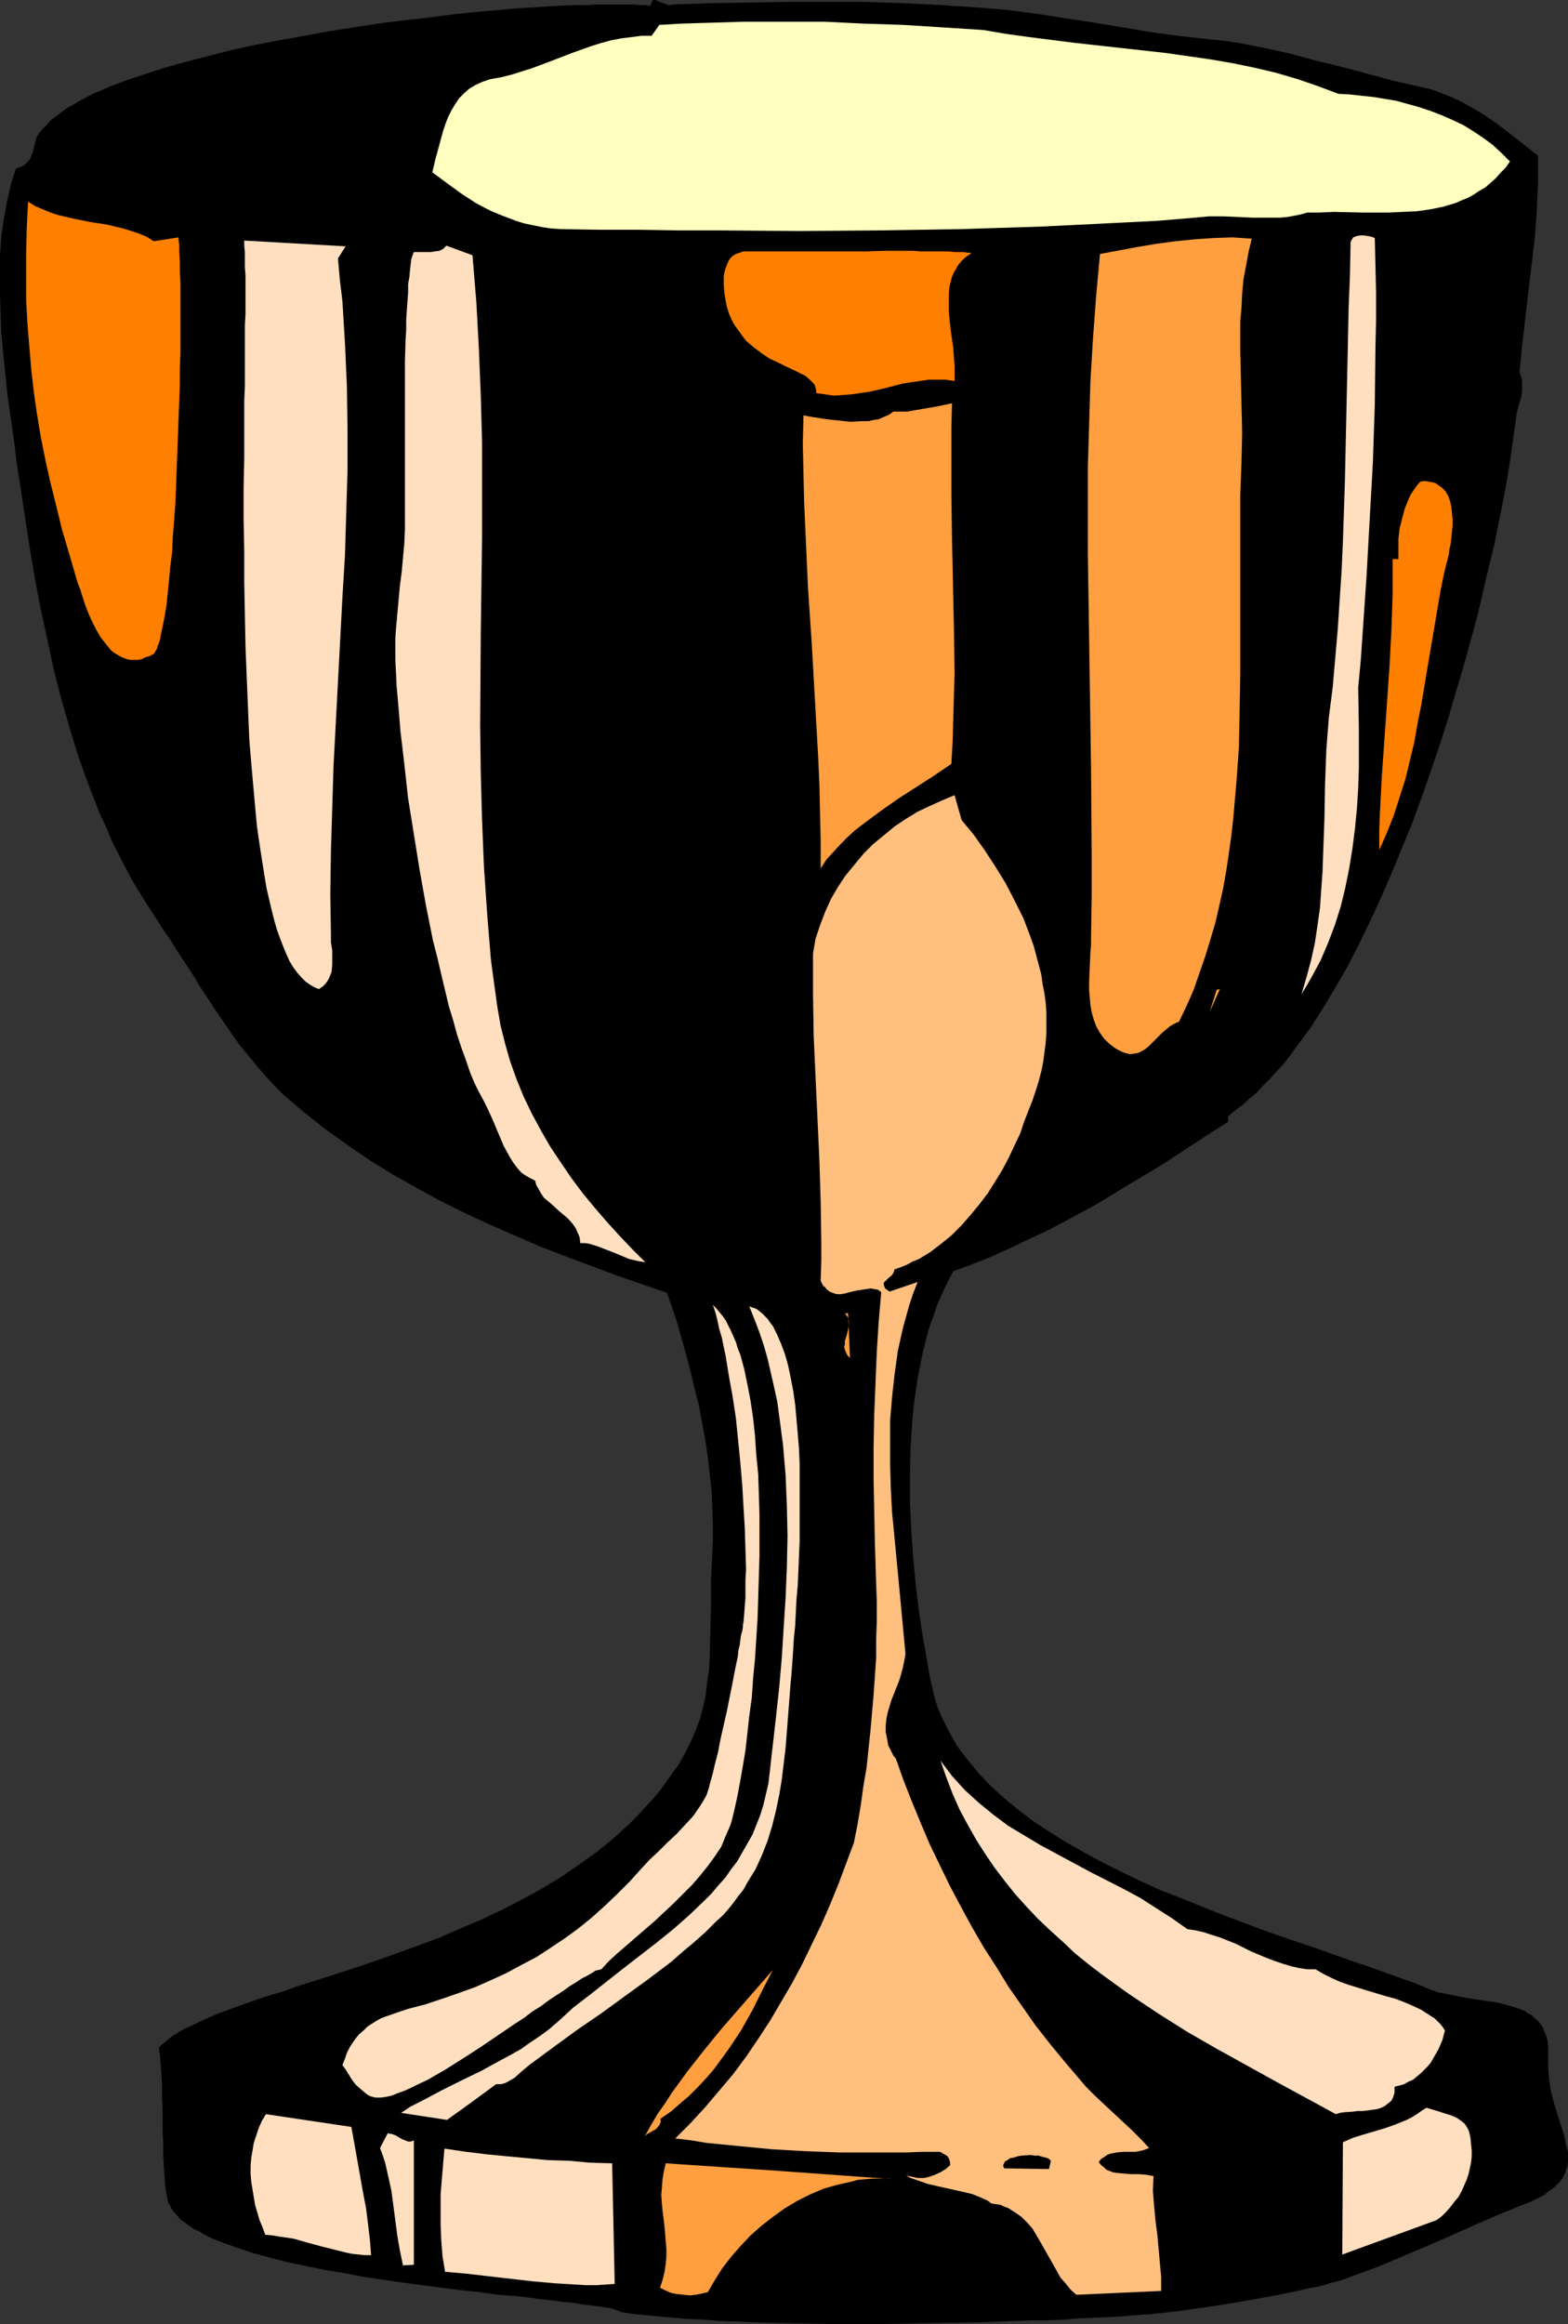
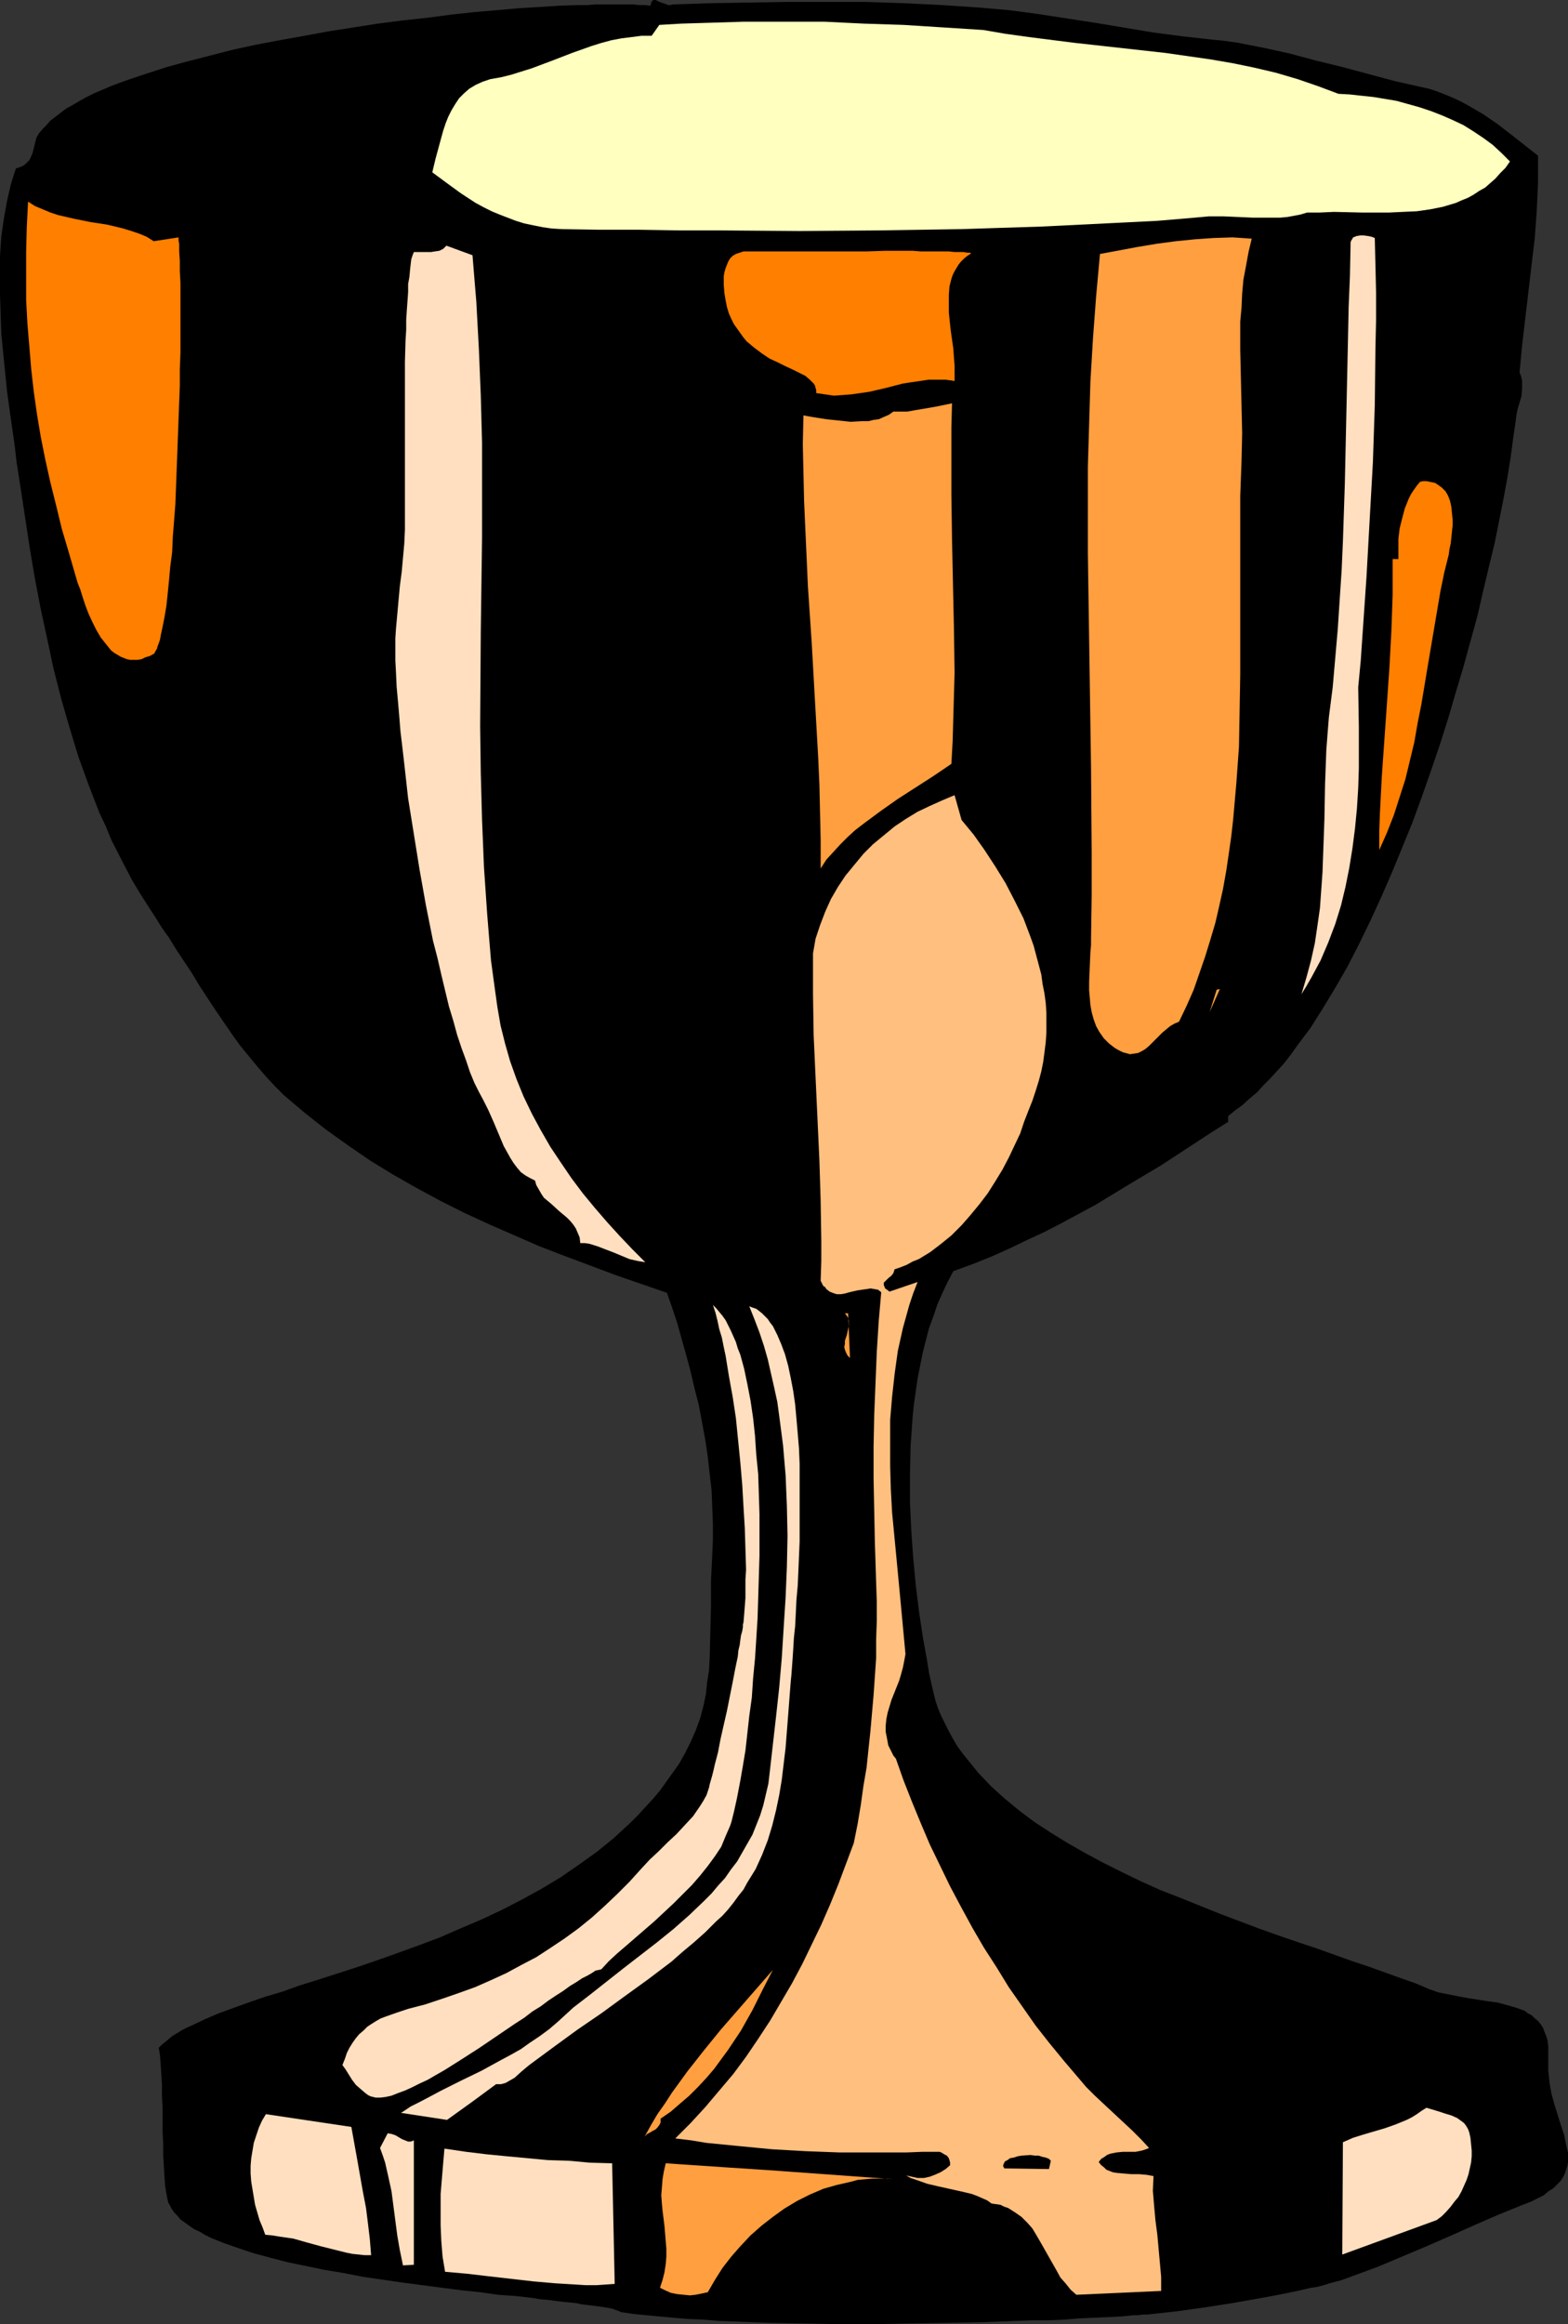
<svg xmlns="http://www.w3.org/2000/svg" xmlns:ns1="http://sodipodi.sourceforge.net/DTD/sodipodi-0.dtd" xmlns:ns2="http://www.inkscape.org/namespaces/inkscape" version="1.0" width="105.12mm" height="155.711mm" id="svg23" ns1:docname="Chalice 20.wmf">
  <rect width="100%" height="100%" fill="#333333" stroke="none" />
  <ns1:namedview id="namedview23" pagecolor="#ffffff" bordercolor="#000000" borderopacity="0.25" ns2:showpageshadow="2" ns2:pageopacity="0.0" ns2:pagecheckerboard="0" ns2:deskcolor="#d1d1d1" ns2:document-units="mm" />
  <defs id="defs1">
    <pattern id="WMFhbasepattern" patternUnits="userSpaceOnUse" width="6" height="6" x="0" y="0" />
  </defs>
  <path style="fill:#000000;fill-opacity:1;fill-rule:evenodd;stroke:none" d="m 164.803,1.454 0.162,-0.646 0.162,-0.323 0.162,-0.323 L 165.611,0 h 0.485 l 0.646,0.323 0.808,0.323 0.969,0.323 0.808,0.323 h 0.485 l 0.646,-0.162 9.694,-0.323 9.694,-0.162 9.856,-0.162 h 9.694 9.856 l 9.694,0.323 9.856,0.485 9.533,0.646 7.432,0.646 7.271,0.97 14.703,2.262 14.541,2.424 7.432,0.97 7.271,0.808 3.231,0.323 3.393,0.485 6.624,1.293 6.624,1.454 6.624,1.778 6.624,1.616 6.624,1.778 6.624,1.778 6.463,1.454 2.262,0.485 1.939,0.646 2.1,0.808 1.939,0.808 2.1,0.97 1.777,0.97 3.878,2.262 3.555,2.424 3.555,2.747 6.786,5.333 v 3.555 3.393 l -0.323,6.948 -0.485,6.787 -0.808,6.787 -1.616,13.735 -0.808,6.948 -0.646,6.787 0.323,0.646 0.162,0.646 0.162,0.646 v 0.646 1.616 l -0.162,1.777 -0.969,3.232 -0.323,1.616 -0.162,1.454 -0.323,2.101 -0.323,2.262 -0.323,2.424 -0.323,2.424 -0.808,5.009 -0.969,5.332 -1.131,5.656 -1.131,5.656 -1.454,5.979 -1.454,6.14 -1.454,6.302 -1.777,6.464 -1.777,6.464 -1.939,6.464 -1.939,6.625 -2.1,6.625 -2.262,6.625 -2.262,6.464 -2.424,6.625 -2.585,6.302 -2.585,6.302 -2.747,6.302 -2.747,5.979 -2.908,5.979 -2.908,5.656 -3.07,5.333 -3.231,5.333 -3.07,4.848 -3.393,4.525 -1.616,2.262 -1.616,2.101 -1.777,1.939 -1.777,1.939 -1.777,1.778 -1.616,1.778 -1.939,1.616 -1.777,1.616 -1.777,1.293 -1.777,1.454 v 1.454 l -4.362,2.747 -4.201,2.747 -8.402,5.494 -8.402,5.009 -8.24,5.009 -4.201,2.262 -4.201,2.262 -4.362,2.262 -4.524,2.101 -4.362,2.101 -4.686,2.101 -4.847,1.939 -4.847,1.778 -1.454,2.747 -1.293,2.747 -1.293,2.909 -0.969,2.909 -1.131,3.07 -0.808,3.07 -0.808,3.232 -0.646,3.232 -0.646,3.232 -0.485,3.393 -0.485,3.393 -0.323,3.393 -0.485,6.948 -0.162,7.11 v 6.948 l 0.323,7.11 0.485,6.948 0.646,6.948 0.808,6.625 0.969,6.464 1.131,6.302 0.485,3.07 0.646,2.909 0.485,2.101 0.485,1.939 0.646,1.939 0.808,1.939 1.939,3.878 0.969,1.778 1.131,1.939 1.293,1.778 1.293,1.616 1.454,1.778 1.293,1.616 3.231,3.393 3.393,3.07 3.716,3.07 3.878,2.909 4.201,2.747 4.201,2.585 4.524,2.585 4.524,2.424 4.847,2.424 4.686,2.262 5.009,2.262 5.009,1.939 10.017,4.04 9.856,3.717 5.009,1.778 4.686,1.616 4.847,1.616 4.524,1.616 4.524,1.616 4.362,1.454 4.039,1.454 4.039,1.454 3.716,1.293 3.393,1.454 2.262,0.808 2.424,0.485 2.424,0.485 2.585,0.485 5.17,0.808 2.424,0.323 2.424,0.646 2.262,0.646 2.262,0.808 0.808,0.646 0.969,0.485 0.808,0.808 0.808,0.646 0.646,0.808 0.646,0.97 0.323,0.97 0.485,1.131 0.323,1.131 0.162,1.454 v 1.293 1.616 1.616 1.616 l 0.162,1.454 0.162,1.616 0.485,2.747 0.808,2.909 0.808,2.585 0.808,2.585 0.808,2.424 0.485,2.424 0.485,2.101 v 1.131 0.97 l -0.162,1.131 -0.323,0.97 -0.323,0.97 -0.485,0.97 -0.646,0.97 -0.808,0.808 -0.969,0.97 -1.293,0.808 -1.131,0.97 -1.616,0.808 -1.616,0.808 -2.1,0.808 -5.978,2.424 -5.978,2.585 -6.14,2.747 -6.301,2.747 -6.14,2.585 -6.14,2.585 -6.14,2.262 -3.07,1.131 -3.07,0.808 -0.969,0.323 -1.131,0.323 -1.293,0.323 -1.293,0.162 -2.747,0.646 -3.07,0.646 -3.231,0.646 -3.555,0.646 -7.271,1.293 -7.271,1.131 -3.555,0.485 -3.393,0.485 -3.07,0.323 -2.908,0.323 -1.454,0.162 h -1.131 l -1.293,0.162 h -0.969 l -3.231,0.323 -3.393,0.162 -3.555,0.162 -3.716,0.162 -3.716,0.323 -4.039,0.162 h -4.039 l -4.201,0.162 -8.563,0.323 -8.886,0.162 -9.048,0.162 -9.048,0.162 h -9.21 l -8.886,-0.162 -8.725,-0.162 -4.362,-0.162 -4.201,-0.162 -4.201,-0.162 -3.878,-0.323 -3.878,-0.162 -3.878,-0.323 -3.555,-0.323 -3.393,-0.323 -3.231,-0.323 -3.231,-0.485 -0.162,-0.162 -0.485,-0.162 -0.485,-0.162 -0.808,-0.323 -0.808,-0.162 -0.808,-0.162 -1.131,-0.162 -1.131,-0.162 -1.293,-0.162 -1.293,-0.162 -1.454,-0.162 -1.454,-0.323 -3.393,-0.323 -3.716,-0.485 -1.939,-0.162 -1.939,-0.323 -4.201,-0.485 -4.524,-0.323 -4.524,-0.646 -4.686,-0.485 -5.009,-0.646 -9.856,-1.293 -10.017,-1.454 -5.009,-0.97 -4.847,-0.808 -4.686,-0.97 -4.686,-0.97 -4.362,-1.131 -4.201,-1.131 -3.878,-1.293 -3.716,-1.293 -1.616,-0.646 -1.616,-0.646 -1.616,-0.808 -1.293,-0.808 -1.454,-0.646 -1.131,-0.808 -1.131,-0.808 -1.131,-0.808 -0.808,-0.97 -0.808,-0.808 -0.646,-0.97 -0.485,-0.97 -0.323,-0.485 -0.162,-0.646 -0.162,-0.808 -0.162,-0.808 -0.162,-0.97 -0.162,-1.131 -0.162,-2.262 -0.162,-2.585 -0.162,-2.747 v -2.909 l -0.162,-3.07 v -6.14 l -0.162,-2.909 v -2.909 l -0.162,-2.747 -0.162,-2.424 -0.162,-2.262 -0.162,-0.97 -0.162,-0.97 0.808,-0.808 0.808,-0.646 0.969,-0.808 0.969,-0.808 1.131,-0.646 1.293,-0.808 1.293,-0.646 1.454,-0.646 3.07,-1.454 3.393,-1.454 3.555,-1.293 4.039,-1.454 4.201,-1.454 4.362,-1.293 4.524,-1.616 4.686,-1.454 5.009,-1.616 5.009,-1.616 5.17,-1.778 5.009,-1.778 5.332,-1.939 5.17,-1.939 5.17,-2.262 5.332,-2.262 5.17,-2.424 5.009,-2.585 5.009,-2.747 4.847,-2.909 4.686,-3.232 4.524,-3.232 4.362,-3.555 4.039,-3.717 2.1,-2.101 1.777,-1.939 1.939,-2.101 1.777,-2.101 1.616,-2.262 1.616,-2.262 1.616,-2.262 1.454,-2.585 1.454,-2.909 1.293,-2.909 1.131,-3.07 0.808,-3.07 0.646,-3.07 0.323,-3.07 0.485,-3.07 0.162,-3.232 0.162,-6.464 0.162,-6.464 v -6.464 l 0.323,-6.464 0.162,-3.878 v -4.04 l -0.162,-4.201 -0.162,-4.201 -0.485,-4.201 -0.485,-4.363 -0.646,-4.363 -0.808,-4.363 -0.808,-4.363 -1.131,-4.363 -0.969,-4.201 -1.131,-4.201 -1.131,-4.04 -1.131,-4.04 -1.293,-3.878 -1.293,-3.717 -13.087,-4.525 -12.926,-4.848 -6.301,-2.424 -6.301,-2.747 -6.301,-2.747 -6.301,-2.909 -6.14,-3.07 -5.978,-3.232 -5.978,-3.393 -5.817,-3.555 -5.655,-3.878 -5.655,-4.04 -5.332,-4.201 -5.332,-4.525 -2.1,-2.101 -2.262,-2.424 -2.1,-2.424 -2.262,-2.747 -2.262,-2.747 -2.1,-2.909 -4.201,-6.14 -4.039,-6.14 -1.939,-3.232 -1.939,-2.909 -1.939,-2.909 -1.777,-2.909 -1.939,-2.747 -1.616,-2.585 -2.1,-3.232 -1.939,-3.07 -1.939,-3.232 -1.777,-3.393 -3.393,-6.625 -1.454,-3.555 -1.616,-3.393 -2.747,-7.11 -2.585,-7.11 -2.262,-7.433 -2.1,-7.272 -1.939,-7.595 -1.616,-7.595 -1.616,-7.433 -1.454,-7.595 -1.293,-7.595 -1.131,-7.433 -1.131,-7.433 -1.131,-7.272 L 3.716,112.791 3.07,108.266 2.424,103.742 1.777,99.055 1.293,94.208 0.808,89.36 0.323,84.351 0.162,79.503 0,74.494 V 69.646 64.798 L 0.323,59.95 0.969,55.426 1.777,50.901 2.262,48.801 2.747,46.7 3.393,44.599 4.039,42.66 5.009,42.337 5.817,42.014 6.463,41.529 6.948,41.044 l 0.485,-0.485 0.323,-0.646 0.485,-1.131 0.323,-1.293 0.646,-2.585 0.646,-1.131 0.969,-1.131 0.969,-0.97 0.969,-1.131 1.293,-0.97 1.454,-1.131 1.293,-0.97 1.777,-0.97 1.616,-0.97 1.777,-0.97 1.939,-0.97 1.939,-0.808 2.262,-0.97 2.1,-0.808 2.262,-0.808 4.847,-1.616 5.009,-1.616 5.332,-1.454 5.655,-1.454 5.655,-1.454 5.978,-1.293 5.978,-1.131 6.301,-1.131 6.14,-1.131 12.441,-1.939 6.301,-0.808 5.978,-0.646 6.14,-0.808 5.978,-0.646 5.655,-0.485 5.493,-0.485 5.332,-0.323 5.009,-0.323 4.847,-0.162 h 2.262 l 2.1,-0.162 h 2.1 5.655 1.777 l 1.616,0.162 h 1.454 z" id="path1" />
  <path style="fill:#ffffbf;fill-opacity:1;fill-rule:evenodd;stroke:none" d="m 249.143,7.595 5.655,0.97 5.817,0.808 11.472,1.454 11.633,1.293 11.633,1.293 5.655,0.808 5.655,0.808 5.655,0.97 5.493,1.131 5.493,1.293 5.493,1.616 5.17,1.778 5.17,1.939 2.908,0.162 2.908,0.323 3.07,0.323 2.908,0.485 2.908,0.485 2.908,0.808 2.908,0.808 2.908,0.97 2.908,1.131 2.585,1.131 2.747,1.293 2.585,1.616 2.424,1.616 2.424,1.778 2.262,2.101 2.1,2.101 -1.131,1.616 -1.293,1.293 -1.293,1.454 -1.293,1.131 -1.293,1.131 -1.454,0.808 -1.454,0.97 -1.454,0.808 -1.616,0.646 -1.454,0.646 -3.231,0.97 -3.231,0.646 -3.393,0.485 -3.555,0.162 -3.393,0.162 h -7.109 l -6.948,-0.162 -3.555,0.162 h -3.231 l -1.616,0.485 -1.616,0.323 -1.777,0.323 -1.777,0.162 h -3.393 -3.716 l -7.271,-0.323 h -3.716 l -1.777,0.162 -1.777,0.162 -9.533,0.808 -9.694,0.485 -9.856,0.485 -9.856,0.485 -10.179,0.323 -10.017,0.323 -20.52,0.323 -20.52,0.162 -20.52,-0.162 h -10.017 l -10.017,-0.162 h -10.017 l -9.694,-0.162 -2.585,-0.162 -2.262,-0.323 -2.424,-0.485 -2.262,-0.485 -2.1,-0.646 -2.1,-0.808 -2.1,-0.808 -1.939,-0.808 -1.939,-0.97 -2.1,-1.131 -3.716,-2.424 -3.555,-2.585 -3.716,-2.747 0.808,-3.393 0.969,-3.555 0.969,-3.555 0.646,-1.939 0.646,-1.616 0.808,-1.616 0.969,-1.616 0.969,-1.454 1.293,-1.293 1.293,-1.131 1.616,-0.97 1.777,-0.808 1.939,-0.646 2.747,-0.485 2.585,-0.646 2.585,-0.808 2.585,-0.808 5.17,-1.939 5.009,-1.939 5.009,-1.778 2.585,-0.808 2.424,-0.646 2.585,-0.485 2.585,-0.323 2.424,-0.323 h 2.585 l 1.939,-2.747 5.493,-0.323 5.332,-0.162 10.502,-0.323 h 10.341 10.179 l 10.017,0.485 10.017,0.323 10.179,0.646 z" id="path2" />
  <path style="fill:#ff7f00;fill-opacity:1;fill-rule:evenodd;stroke:none" d="m 38.939,61.081 6.301,-0.97 v 0.808 l 0.162,0.808 v 0.97 0.97 l 0.162,2.424 v 2.585 l 0.162,2.909 v 3.07 3.393 3.555 3.878 3.878 l -0.162,4.04 v 4.201 l -0.323,8.564 -0.323,8.726 -0.323,8.564 -0.162,4.201 -0.323,4.201 -0.323,4.04 -0.162,3.878 -0.485,3.717 -0.323,3.555 -0.323,3.232 -0.323,3.07 -0.485,2.909 -0.485,2.424 -0.485,2.262 -0.162,0.97 -0.323,0.97 -0.323,0.808 -0.162,0.646 -0.323,0.485 -0.323,0.646 -1.131,0.646 -1.131,0.323 -0.969,0.485 -0.969,0.162 h -0.969 -0.969 l -0.808,-0.162 -0.808,-0.323 -0.808,-0.323 -0.808,-0.485 -0.808,-0.485 -0.808,-0.646 -1.293,-1.616 -1.293,-1.616 -1.131,-1.939 -0.969,-1.939 -0.969,-2.101 -0.808,-2.101 -0.646,-1.939 -0.646,-2.101 -0.646,-1.616 -0.485,-1.616 -1.777,-6.14 -1.777,-5.979 -1.454,-5.979 -1.454,-5.817 -1.293,-5.817 -1.131,-5.656 L 9.371,104.873 8.563,99.217 7.917,93.561 7.432,87.744 6.948,81.927 6.624,75.948 v -5.979 -6.14 l 0.162,-6.302 0.323,-6.464 1.777,1.131 1.939,0.808 1.939,0.808 1.939,0.646 4.201,0.97 4.039,0.808 4.201,0.646 4.039,0.97 2.1,0.646 1.939,0.646 1.939,0.808 z" id="path3" />
-   <path style="fill:#ffdfbf;fill-opacity:1;fill-rule:evenodd;stroke:none" d="m 85.633,65.444 0.485,5.494 0.646,5.333 0.646,10.665 0.485,10.827 0.162,10.665 v 10.665 l -0.323,10.665 -0.323,10.827 -0.646,10.665 -2.262,42.822 -0.323,10.665 -0.323,10.665 -0.162,10.827 0.162,10.665 v 0.808 0.97 l 0.323,1.939 v 1.778 1.939 l -0.162,1.778 -0.323,0.808 -0.323,0.808 -0.485,0.808 -0.485,0.646 -0.646,0.646 -0.969,0.646 -1.131,-0.485 -1.131,-0.646 -1.131,-0.808 -0.969,-0.97 -1.131,-1.293 -0.969,-1.293 -0.969,-1.616 -0.808,-1.778 -0.808,-1.939 -0.808,-2.101 -0.808,-2.262 -0.646,-2.262 -0.646,-2.585 -0.646,-2.747 -0.646,-2.747 -0.485,-2.909 -0.485,-3.07 -0.485,-3.07 -0.485,-3.232 -0.485,-3.393 -0.323,-3.393 -0.323,-3.555 -0.646,-7.272 -0.646,-7.595 -0.323,-7.756 -0.323,-7.918 -0.323,-7.918 -0.323,-16.321 v -8.08 l -0.162,-7.918 v -7.918 l 0.162,-7.595 v -7.433 -7.11 l 0.162,-3.555 V 94.692 91.461 88.229 85.159 82.25 L 62.205,79.503 V 69.646 L 62.043,67.545 V 65.606 63.828 L 61.882,62.213 v -1.293 l 25.69,1.454 z" id="path4" />
  <path style="fill:#ffdfbf;fill-opacity:1;fill-rule:evenodd;stroke:none" d="m 119.724,64.636 0.485,5.979 0.485,5.817 0.646,11.958 0.485,11.796 0.323,11.958 v 11.958 11.958 l -0.162,11.958 -0.162,11.958 -0.162,23.915 0.162,11.958 0.323,11.796 0.485,11.958 0.808,11.796 0.485,5.979 0.485,5.817 0.808,5.979 0.808,5.817 0.808,4.686 1.131,4.525 1.293,4.525 1.616,4.525 1.777,4.363 2.1,4.363 2.262,4.201 2.424,4.201 2.585,3.878 2.747,4.04 2.908,3.878 3.07,3.717 3.07,3.555 3.231,3.555 3.231,3.393 3.231,3.232 -0.969,-0.162 -0.969,-0.162 -2.1,-0.485 -1.939,-0.808 -1.939,-0.808 -2.1,-0.808 -2.1,-0.808 -2.1,-0.646 -1.131,-0.162 h -1.131 l -0.162,-1.454 -0.485,-1.131 -0.485,-1.131 -0.646,-0.97 -0.808,-0.97 -0.808,-0.808 -1.939,-1.616 -1.939,-1.778 -1.939,-1.616 -0.646,-0.97 -0.646,-1.131 -0.646,-1.131 -0.323,-1.131 -1.293,-0.646 -1.131,-0.646 -1.131,-0.808 -0.969,-1.131 -0.969,-1.293 -0.808,-1.293 -0.808,-1.454 -0.808,-1.454 -1.293,-3.07 -1.293,-3.07 -1.293,-2.909 -0.646,-1.293 -0.646,-1.293 -1.131,-2.101 -1.131,-2.262 -1.131,-2.747 -0.969,-2.909 -1.131,-3.07 -1.131,-3.393 -0.969,-3.555 -1.131,-3.717 -0.969,-4.04 -0.969,-4.04 -0.969,-4.201 -1.131,-4.363 -1.777,-8.888 -1.616,-9.049 -1.454,-9.049 -1.454,-9.049 -0.485,-4.363 -0.485,-4.363 -0.485,-4.201 -0.485,-4.04 -0.323,-4.04 -0.323,-3.717 -0.323,-3.555 -0.162,-3.555 -0.162,-3.07 v -5.656 l 0.162,-2.424 0.646,-7.11 0.323,-3.555 0.485,-3.717 0.646,-7.11 0.162,-3.555 v -3.717 -3.07 -1.454 -5.494 -2.262 -15.351 -11.15 l 0.162,-5.494 0.162,-2.585 V 80.957 l 0.162,-2.424 0.162,-2.262 0.162,-2.262 v -2.101 l 0.323,-1.778 0.162,-1.778 0.162,-1.454 0.162,-1.293 0.323,-0.97 0.323,-0.808 h 2.1 2.262 l 0.969,-0.162 1.131,-0.162 0.969,-0.485 0.808,-0.808 z" id="path5" />
  <path style="fill:#ff7f00;fill-opacity:1;fill-rule:evenodd;stroke:none" d="m 246.073,64.152 -0.969,0.646 -0.808,0.646 -0.808,0.808 -0.646,0.808 -0.485,0.808 -0.485,0.808 -0.485,0.97 -0.323,0.97 -0.485,1.939 -0.162,2.101 v 2.262 2.262 l 0.485,4.525 0.323,2.262 0.323,2.262 0.162,2.262 0.162,2.101 v 1.939 1.939 l -2.262,-0.323 h -2.262 -2.1 l -2.1,0.323 -2.262,0.323 -2.1,0.323 -4.362,1.131 -4.201,0.97 -2.262,0.323 -2.262,0.323 -2.1,0.162 -2.262,0.162 -2.262,-0.323 -2.262,-0.323 v -0.808 l -0.162,-0.485 -0.162,-0.646 -0.323,-0.485 -0.485,-0.485 -0.485,-0.485 -1.131,-0.97 -1.616,-0.808 -1.616,-0.808 -1.777,-0.808 -1.939,-0.97 -2.1,-0.97 -1.939,-1.293 -1.939,-1.454 -1.939,-1.616 -0.808,-0.97 -0.808,-1.131 -0.808,-1.131 -0.808,-1.131 -0.646,-1.293 -0.646,-1.454 -0.485,-1.616 -0.323,-1.616 -0.323,-1.939 -0.162,-2.101 v -2.101 l 0.162,-0.97 0.323,-1.131 0.323,-0.808 0.323,-0.808 0.485,-0.808 0.646,-0.646 0.808,-0.485 0.969,-0.323 0.969,-0.323 h 1.131 0.808 0.969 9.856 2.1 6.786 9.533 l 4.847,-0.162 h 6.786 l 2.1,0.162 h 3.878 1.777 1.454 l 1.454,0.162 h 1.293 0.969 l 0.969,0.162 h 0.646 z" id="path6" />
  <path style="fill:#ff9f3f;fill-opacity:1;fill-rule:evenodd;stroke:none" d="m 317.164,60.435 -0.808,3.393 -0.646,3.555 -0.646,3.393 -0.323,3.555 -0.162,3.555 -0.323,3.555 v 7.11 l 0.162,7.11 0.162,6.948 0.162,7.11 -0.162,7.11 -0.323,8.726 v 8.888 17.937 18.421 l -0.162,9.211 -0.162,9.049 -0.646,9.049 -0.808,9.211 -0.485,4.363 -0.646,4.525 -0.646,4.363 -0.808,4.525 -0.969,4.363 -0.969,4.201 -1.293,4.363 -1.293,4.201 -1.454,4.201 -1.454,4.201 -1.777,4.04 -1.939,4.04 -1.131,0.485 -1.131,0.646 -0.969,0.808 -0.969,0.808 -1.777,1.778 -1.616,1.616 -0.969,0.808 -0.808,0.485 -0.969,0.485 -0.969,0.162 -1.131,0.162 -1.131,-0.323 -0.646,-0.162 -0.646,-0.323 -0.646,-0.323 -0.808,-0.485 -1.454,-1.131 -1.293,-1.293 -1.131,-1.616 -0.808,-1.454 -0.646,-1.778 -0.485,-1.778 -0.323,-1.778 -0.162,-1.939 -0.162,-1.778 v -2.101 l 0.162,-3.878 0.162,-3.717 0.162,-1.778 v -1.616 l 0.162,-10.827 v -10.827 l -0.162,-21.653 -0.162,-10.827 -0.162,-10.988 -0.323,-21.653 -0.162,-10.988 V 129.111 118.285 l 0.323,-10.827 0.323,-10.827 0.646,-10.827 0.808,-10.827 0.969,-10.665 9.533,-1.778 4.847,-0.808 4.847,-0.646 4.847,-0.485 4.686,-0.323 4.847,-0.162 z" id="path7" />
  <path style="fill:#ffdfbf;fill-opacity:1;fill-rule:evenodd;stroke:none" d="m 348.348,60.273 0.162,6.787 0.162,6.948 v 7.11 l -0.162,7.11 -0.162,14.382 -0.485,14.543 -0.808,14.382 -0.808,14.543 -0.969,14.058 -0.485,7.11 -0.646,6.787 0.162,10.18 v 10.342 l -0.162,5.009 -0.323,5.171 -0.485,5.009 -0.646,5.009 -0.808,5.009 -0.969,4.848 -1.131,4.686 -1.454,4.686 -1.777,4.686 -1.939,4.525 -1.131,2.101 -1.131,2.101 -1.293,2.262 -1.293,2.101 1.293,-4.363 1.131,-4.201 0.969,-4.363 0.646,-4.363 0.646,-4.525 0.323,-4.525 0.323,-4.525 0.162,-4.525 0.323,-8.888 0.162,-8.888 0.162,-4.363 0.162,-4.363 0.323,-4.201 0.323,-4.04 0.969,-7.595 0.646,-7.433 0.646,-7.433 0.485,-7.433 0.485,-7.272 0.323,-7.272 0.485,-14.543 0.323,-14.705 0.323,-14.866 0.162,-7.595 0.162,-7.756 0.323,-7.756 0.162,-7.918 v -0.646 l 0.162,-0.485 0.323,-0.485 0.162,-0.323 0.485,-0.162 0.323,-0.162 0.969,-0.162 h 0.969 l 1.131,0.162 0.808,0.162 z" id="path8" />
  <path style="fill:#ff9f3f;fill-opacity:1;fill-rule:evenodd;stroke:none" d="m 241.226,102.126 -0.162,5.979 v 5.817 11.473 l 0.162,11.311 0.485,22.461 0.162,11.311 -0.162,5.656 -0.162,5.656 -0.162,5.817 -0.323,5.817 -4.524,3.07 -4.524,2.909 -4.524,2.909 -4.362,3.07 -4.362,3.232 -2.1,1.616 -1.939,1.778 -1.777,1.778 -1.777,1.939 -1.777,1.939 -1.454,2.262 v -7.11 l -0.162,-7.11 -0.162,-7.11 -0.323,-7.11 -0.808,-14.22 -0.808,-14.382 -0.969,-14.382 -0.646,-14.382 -0.323,-7.272 -0.162,-7.11 -0.162,-7.272 0.162,-7.272 2.747,0.485 3.07,0.485 3.07,0.323 3.07,0.323 2.908,-0.162 h 1.616 l 1.293,-0.323 1.293,-0.162 1.454,-0.646 1.131,-0.485 1.131,-0.808 h 1.777 1.777 l 1.777,-0.323 1.939,-0.323 3.716,-0.646 z" id="path9" />
  <path style="fill:#ff7f00;fill-opacity:1;fill-rule:evenodd;stroke:none" d="m 349.479,215.239 v -4.686 l 0.162,-4.525 0.485,-9.372 1.293,-18.421 0.646,-9.372 0.485,-9.049 0.323,-9.211 v -4.525 -4.525 h 1.454 v -2.585 -2.585 l 0.323,-2.585 0.646,-2.585 0.646,-2.424 0.969,-2.424 0.646,-1.293 0.646,-0.97 0.808,-1.131 0.808,-0.97 0.808,-0.162 h 0.808 l 0.808,0.162 0.808,0.162 0.646,0.162 0.485,0.323 1.131,0.808 0.969,0.97 0.646,1.131 0.485,1.293 0.323,1.454 0.162,1.616 0.162,1.616 v 1.616 l -0.162,1.454 -0.162,1.616 -0.162,1.454 -0.323,1.454 -0.162,1.293 -1.131,4.525 -0.969,4.686 -1.616,9.534 -1.616,9.534 -1.616,9.695 -0.969,4.848 -0.808,4.686 -1.131,4.686 -1.131,4.686 -1.454,4.525 -1.454,4.525 -1.777,4.525 z" id="path10" />
  <path style="fill:#ffbf7f;fill-opacity:1;fill-rule:evenodd;stroke:none" d="m 243.649,207.645 3.07,3.717 2.747,3.878 2.747,4.201 2.585,4.201 2.262,4.363 2.262,4.525 1.777,4.686 0.808,2.262 0.646,2.424 0.646,2.424 0.646,2.424 0.323,2.424 0.485,2.424 0.323,2.424 0.162,2.424 v 2.585 2.424 l -0.162,2.424 -0.323,2.585 -0.323,2.424 -0.485,2.424 -0.646,2.424 -0.808,2.585 -0.808,2.424 -0.969,2.424 -1.131,2.909 -0.969,2.909 -1.454,3.07 -1.454,3.07 -1.616,3.07 -1.777,2.909 -1.939,3.07 -2.1,2.747 -2.262,2.747 -2.262,2.585 -2.585,2.585 -2.585,2.101 -2.747,2.101 -2.908,1.778 -1.616,0.646 -1.454,0.808 -1.616,0.646 -1.454,0.485 -0.162,0.485 -0.162,0.485 -0.485,0.646 -0.808,0.646 -0.646,0.646 -0.485,0.485 v 0.323 0.323 l 0.162,0.323 0.162,0.485 0.485,0.323 0.646,0.485 7.109,-2.424 -1.131,2.909 -0.969,2.909 -0.808,2.909 -0.808,2.909 -1.293,5.817 -0.808,5.817 -0.646,5.817 -0.485,5.817 v 5.817 5.817 l 0.162,5.817 0.323,5.979 1.131,11.796 1.131,11.958 1.131,12.119 -0.323,1.778 -0.323,1.616 -0.485,1.778 -0.485,1.616 -1.293,3.232 -0.646,1.616 -0.485,1.616 -0.485,1.616 -0.323,1.616 -0.162,1.616 v 1.616 l 0.323,1.616 0.323,1.778 0.808,1.616 0.485,0.97 0.646,0.808 1.939,5.494 2.1,5.333 2.262,5.494 2.262,5.333 2.585,5.333 2.585,5.332 2.747,5.171 2.908,5.333 2.908,5.009 3.231,5.009 3.07,5.009 3.393,4.848 3.393,4.848 3.555,4.525 3.716,4.525 3.716,4.363 1.777,2.101 2.262,2.262 2.424,2.262 2.424,2.262 2.262,2.101 2.424,2.262 2.262,2.262 1.939,2.101 -0.808,0.323 -0.969,0.323 -1.616,0.323 h -1.616 -1.616 l -1.616,0.162 -1.616,0.323 -0.808,0.323 -0.646,0.485 -0.808,0.485 -0.646,0.808 0.646,0.808 0.646,0.485 0.646,0.646 0.808,0.323 0.808,0.323 0.969,0.162 1.777,0.162 1.939,0.162 h 1.939 l 1.939,0.162 1.777,0.323 -0.162,3.717 0.323,3.878 0.323,3.555 0.485,3.717 0.323,3.555 0.323,3.555 0.323,3.555 v 3.555 l -21.489,0.97 -1.454,-1.293 -1.293,-1.616 -1.293,-1.454 -0.969,-1.778 -4.039,-7.11 -1.131,-1.939 -0.969,-1.616 -1.293,-1.454 -1.454,-1.454 -1.616,-1.131 -1.777,-1.131 -0.969,-0.323 -0.969,-0.485 -1.131,-0.162 -1.131,-0.162 -1.131,-0.808 -2.585,-1.131 -1.293,-0.485 -2.747,-0.646 -2.908,-0.646 -1.454,-0.323 -1.454,-0.323 -2.747,-0.646 -2.747,-0.97 -1.454,-0.485 -1.131,-0.646 1.454,0.323 1.454,0.323 h 1.616 l 1.454,-0.323 1.293,-0.485 1.454,-0.646 1.293,-0.808 1.131,-0.97 v -0.646 l -0.162,-0.646 -0.162,-0.485 -0.485,-0.646 -0.646,-0.323 -0.485,-0.323 -0.646,-0.323 h -0.646 -3.878 l -4.039,0.162 h -8.402 -8.402 l -8.563,-0.323 -8.563,-0.485 -8.402,-0.808 -8.24,-0.808 -3.878,-0.646 -4.039,-0.485 3.878,-3.878 3.716,-4.04 3.555,-4.201 3.555,-4.201 3.231,-4.363 3.07,-4.525 3.07,-4.686 2.747,-4.686 2.747,-4.686 2.585,-4.848 2.424,-5.009 2.424,-5.009 2.262,-5.171 2.1,-5.171 1.939,-5.171 1.939,-5.171 0.969,-4.848 0.808,-4.848 0.646,-4.686 0.808,-4.686 0.485,-4.686 0.485,-4.525 0.808,-9.211 0.323,-4.686 0.323,-4.686 v -4.686 l 0.162,-4.686 v -4.848 l -0.162,-4.848 -0.162,-5.171 -0.162,-5.009 -0.162,-8.08 -0.162,-8.08 v -8.08 l 0.162,-8.08 0.323,-7.918 0.323,-7.918 0.485,-7.756 0.646,-7.433 -0.808,-0.646 -0.969,-0.162 -0.969,-0.162 -0.969,0.162 -2.262,0.323 -2.1,0.485 -1.131,0.323 -0.969,0.162 h -1.131 l -0.969,-0.323 -0.808,-0.323 -0.808,-0.646 -0.323,-0.485 -0.485,-0.323 -0.323,-0.646 -0.323,-0.646 0.162,-5.009 v -5.009 l -0.162,-10.18 -0.323,-10.342 -0.485,-10.503 -0.485,-10.503 -0.485,-10.665 -0.162,-10.342 v -10.342 l 0.646,-3.717 1.131,-3.393 1.293,-3.393 1.454,-3.232 1.777,-3.07 1.939,-2.909 2.262,-2.747 2.262,-2.747 2.424,-2.424 2.747,-2.262 2.747,-2.262 2.908,-1.939 2.908,-1.778 3.07,-1.454 3.231,-1.454 3.07,-1.293 z" id="path11" />
  <path style="fill:#ff9f3f;fill-opacity:1;fill-rule:evenodd;stroke:none" d="m 306.501,256.284 1.777,-5.656 0.808,-0.162 z" id="path12" />
  <path style="fill:#ffdfbf;fill-opacity:1;fill-rule:evenodd;stroke:none" d="m 152.362,498.67 -0.646,0.162 -0.808,0.162 -0.969,0.646 -1.131,0.646 -1.293,0.646 -1.454,0.97 -1.616,0.97 -1.777,1.293 -1.777,1.131 -1.939,1.293 -1.939,1.454 -2.1,1.293 -2.1,1.616 -2.262,1.454 -4.524,3.07 -4.524,3.07 -4.524,2.909 -4.362,2.747 -2.262,1.293 -1.939,1.131 -2.1,0.97 -1.939,0.97 -1.777,0.808 -1.777,0.646 -1.616,0.646 -1.454,0.323 -1.293,0.162 h -1.293 l -0.646,-0.162 -0.646,-0.162 -0.646,-0.323 -0.646,-0.485 -1.131,-0.97 -1.293,-1.131 -0.969,-1.293 -0.808,-1.293 -0.808,-1.293 -0.808,-1.131 0.646,-1.616 0.485,-1.454 0.646,-1.293 0.808,-1.293 0.808,-1.131 0.808,-0.97 1.131,-0.97 0.969,-0.97 0.969,-0.646 1.293,-0.808 1.131,-0.646 1.293,-0.485 2.747,-0.97 2.908,-0.97 4.362,-1.131 4.362,-1.454 4.201,-1.454 4.039,-1.454 4.039,-1.778 3.878,-1.778 3.878,-2.101 3.716,-1.939 3.716,-2.424 3.393,-2.262 3.555,-2.585 3.393,-2.747 3.231,-2.909 3.231,-3.07 3.07,-3.07 3.07,-3.393 2.1,-2.262 2.262,-2.101 2.262,-2.262 2.262,-2.101 2.1,-2.262 2.1,-2.262 1.777,-2.585 0.808,-1.293 0.808,-1.454 0.162,-0.485 0.162,-0.485 0.323,-0.97 0.162,-0.808 0.323,-1.131 0.323,-1.131 0.323,-1.293 0.323,-1.454 0.808,-3.07 0.646,-3.393 0.808,-3.555 0.808,-3.555 1.454,-7.272 0.646,-3.393 0.646,-3.07 0.162,-1.616 0.323,-1.293 0.162,-1.293 0.162,-1.131 0.323,-1.131 0.162,-0.97 v -0.646 l 0.162,-0.646 0.162,-1.939 0.162,-2.101 0.162,-2.101 v -2.262 -2.424 l 0.162,-2.424 -0.162,-5.171 -0.162,-5.332 -0.323,-5.333 -0.323,-5.656 -0.485,-5.656 -1.131,-11.311 -0.808,-5.332 -0.969,-5.333 -0.808,-5.009 -0.485,-2.262 -0.485,-2.424 -0.646,-2.101 -0.485,-2.262 -0.485,-1.939 -0.646,-1.939 0.808,0.808 0.808,0.97 0.808,0.97 0.808,1.131 0.646,1.293 0.646,1.293 0.646,1.454 0.646,1.454 0.485,1.616 0.646,1.616 0.485,1.778 0.485,1.778 0.808,3.878 0.808,4.201 0.646,4.363 0.485,4.525 0.323,4.848 0.485,4.848 0.162,5.009 0.162,5.171 v 5.171 5.333 l -0.323,10.665 -0.162,5.171 -0.323,5.171 -0.323,5.009 -0.485,5.009 -0.323,4.848 -0.646,4.686 -0.485,4.363 -0.485,4.363 -0.646,3.878 -0.646,3.717 -0.646,3.393 -0.323,1.616 -0.323,1.454 -0.323,1.454 -0.323,1.293 -0.323,1.293 -0.323,0.97 -1.131,2.585 -1.131,2.747 -1.616,2.424 -1.777,2.424 -1.939,2.424 -2.1,2.424 -2.262,2.262 -2.262,2.262 -4.847,4.525 -2.424,2.101 -2.424,2.101 -2.424,2.101 -2.262,1.939 -2.1,1.939 z" id="path13" />
  <path style="fill:#ffdfbf;fill-opacity:1;fill-rule:evenodd;stroke:none" d="m 125.702,527.757 -3.07,2.262 -3.07,2.262 -6.301,4.525 -11.633,-1.778 2.424,-1.616 2.585,-1.293 5.17,-2.747 5.17,-2.585 5.009,-2.424 5.009,-2.747 2.424,-1.293 2.585,-1.454 2.262,-1.616 2.424,-1.616 2.424,-1.778 2.262,-1.939 3.878,-3.555 4.201,-3.232 8.402,-6.625 8.563,-6.625 4.201,-3.393 4.039,-3.555 3.716,-3.555 1.939,-1.939 1.616,-1.939 1.777,-1.939 1.454,-2.101 1.616,-2.101 1.293,-2.262 1.293,-2.262 1.293,-2.262 0.969,-2.424 0.969,-2.424 0.808,-2.585 0.646,-2.747 0.646,-2.747 0.323,-2.747 0.808,-7.11 0.808,-7.11 0.808,-7.433 0.646,-7.433 0.485,-7.756 0.485,-7.595 0.323,-7.756 0.162,-7.756 -0.162,-7.595 -0.323,-7.756 -0.646,-7.595 -0.485,-3.717 -0.485,-3.717 -0.485,-3.555 -0.808,-3.717 -0.808,-3.555 -0.808,-3.555 -0.969,-3.393 -1.131,-3.393 -1.293,-3.393 -1.293,-3.232 0.808,0.323 0.969,0.323 0.646,0.485 0.808,0.646 0.808,0.808 0.646,0.646 0.646,0.97 0.646,0.808 1.131,2.262 0.969,2.262 0.969,2.585 0.808,2.909 0.646,3.07 0.646,3.393 0.485,3.393 0.323,3.555 0.323,3.717 0.323,3.878 0.162,3.878 v 3.878 7.918 7.756 l -0.162,3.878 -0.162,3.878 -0.162,3.555 -0.323,3.555 -0.162,3.393 -0.162,3.232 -0.323,3.07 -0.162,2.747 -0.162,2.424 -0.162,2.262 -0.162,2.101 -0.162,1.616 -0.646,8.403 -0.646,8.241 -0.485,4.04 -0.485,4.04 -0.646,3.878 -0.808,3.878 -0.969,3.878 -1.131,3.717 -1.454,3.717 -1.616,3.555 -2.1,3.393 -0.969,1.778 -1.293,1.616 -1.293,1.778 -1.293,1.616 -1.454,1.616 -1.616,1.454 -2.747,2.747 -2.908,2.585 -2.908,2.424 -2.747,2.424 -5.978,4.525 -5.817,4.201 -5.978,4.363 -6.14,4.201 -5.978,4.363 -6.14,4.525 -1.939,1.616 -1.777,1.616 -1.131,0.646 -1.131,0.646 -1.131,0.323 z" id="path14" />
  <path style="fill:#ff9f3f;fill-opacity:1;fill-rule:evenodd;stroke:none" d="m 215.375,343.866 -0.646,-0.646 -0.323,-0.646 -0.323,-0.808 -0.162,-0.646 0.162,-0.808 v -0.808 l 0.485,-1.454 0.323,-1.454 0.162,-0.808 v -0.646 -0.808 l -0.162,-0.646 -0.323,-0.485 -0.485,-0.646 h 0.808 z" id="path15" />
-   <path style="fill:#ffdfbf;fill-opacity:1;fill-rule:evenodd;stroke:none" d="m 300.846,488.49 2.1,0.323 2.1,0.485 1.939,0.646 2.1,0.646 4.039,1.616 3.878,1.939 3.878,1.616 2.1,0.808 1.939,0.646 2.1,0.646 2.1,0.485 2.1,0.323 h 2.1 l 1.939,1.131 1.939,0.97 2.1,0.97 2.262,0.808 4.686,1.454 4.847,1.454 2.424,0.646 2.1,0.808 2.262,0.97 2.1,0.97 1.777,1.131 1.777,1.131 1.454,1.454 0.646,0.808 0.485,0.808 -0.646,2.424 -0.969,2.262 -1.293,2.262 -0.646,1.131 -0.808,0.97 -0.808,0.808 -0.969,0.97 -0.969,0.808 -0.969,0.808 -1.131,0.485 -1.131,0.646 -1.131,0.323 -1.293,0.323 v 1.454 l -0.323,1.131 -0.485,0.97 -0.808,0.646 -0.808,0.646 -0.969,0.485 -0.969,0.323 -1.131,0.162 -2.424,0.323 h -1.293 l -1.293,0.162 -2.262,0.162 -1.131,0.162 -0.969,0.323 -7.432,-4.04 -7.432,-4.04 -7.594,-4.201 -7.594,-4.201 -7.594,-4.363 -7.432,-4.686 -7.271,-4.848 -3.393,-2.424 -3.555,-2.585 -3.393,-2.585 -3.393,-2.747 -3.07,-2.909 -3.231,-2.909 -3.07,-2.909 -2.908,-3.07 -2.908,-3.232 -2.585,-3.232 -2.585,-3.393 -2.424,-3.555 -2.262,-3.555 -2.1,-3.717 -2.1,-3.878 -1.777,-4.04 -1.616,-4.201 -1.454,-4.201 1.454,1.939 1.454,1.939 1.616,1.778 1.616,1.778 1.777,1.616 1.777,1.616 3.555,2.909 3.878,2.909 4.039,2.424 4.039,2.424 4.201,2.262 8.402,4.525 8.563,4.363 4.201,2.262 4.039,2.585 4.039,2.585 z" id="path16" />
  <path style="fill:#ff9f3f;fill-opacity:1;fill-rule:evenodd;stroke:none" d="m 167.388,536.483 v 0.485 0.485 l -0.323,0.646 -0.485,0.646 -0.485,0.485 -0.646,0.323 -0.808,0.485 -0.646,0.323 -0.646,0.646 1.616,-2.909 1.616,-2.747 1.939,-2.747 1.777,-2.747 3.878,-5.333 4.201,-5.333 4.201,-5.171 4.362,-5.009 8.886,-10.18 -2.585,5.009 -2.585,5.171 -2.908,5.171 -1.616,2.424 -1.616,2.424 -1.777,2.424 -1.777,2.424 -1.939,2.262 -2.1,2.262 -2.262,2.262 -2.262,1.939 -2.424,2.101 z" id="path17" />
  <path style="fill:#ffdfbf;fill-opacity:1;fill-rule:evenodd;stroke:none" d="m 89.026,538.583 1.454,8.08 1.454,8.241 0.808,4.201 0.485,3.878 0.485,4.04 0.323,4.04 h -1.616 l -1.454,-0.162 -1.616,-0.162 -1.616,-0.323 -3.231,-0.808 -3.231,-0.808 -3.555,-0.97 -3.393,-0.97 -3.393,-0.485 -1.939,-0.323 -1.777,-0.162 -0.646,-1.778 -0.808,-1.939 -1.131,-3.878 -0.323,-1.939 -0.323,-1.939 -0.323,-1.939 -0.162,-2.101 v -1.939 l 0.162,-1.939 0.323,-1.939 0.323,-1.939 0.646,-1.939 0.646,-1.939 0.808,-1.778 0.969,-1.616 z" id="path18" />
  <path style="fill:#ffdfbf;fill-opacity:1;fill-rule:evenodd;stroke:none" d="m 104.86,541.977 v 31.51 l -2.747,0.162 -0.808,-3.878 -0.646,-3.717 -0.485,-3.717 -0.485,-3.717 -0.485,-3.717 -0.808,-3.717 -0.808,-3.555 -0.646,-1.939 -0.646,-1.778 1.939,-3.717 0.969,0.162 0.969,0.323 0.808,0.485 0.808,0.485 0.808,0.323 0.808,0.323 h 0.646 l 0.485,-0.162 z" id="path19" />
  <path style="fill:#ffdfbf;fill-opacity:1;fill-rule:evenodd;stroke:none" d="m 155.108,547.794 0.646,30.541 -2.262,0.162 -2.424,0.162 h -2.585 l -2.585,-0.162 -5.332,-0.323 -5.493,-0.485 -11.31,-1.293 -5.493,-0.646 -5.493,-0.485 -0.646,-3.878 -0.323,-4.04 -0.162,-3.878 v -4.04 -3.878 l 0.323,-3.878 0.323,-3.878 0.323,-3.717 5.493,0.808 5.332,0.646 5.009,0.485 5.17,0.485 5.17,0.485 5.332,0.162 5.332,0.485 z" id="path20" />
  <path style="fill:#ffdfbf;fill-opacity:1;fill-rule:evenodd;stroke:none" d="m 372.26,539.876 0.323,1.454 0.162,1.616 0.162,1.616 v 1.454 l -0.162,1.616 -0.323,1.454 -0.323,1.454 -0.485,1.454 -0.646,1.454 -0.646,1.454 -0.808,1.454 -0.969,1.131 -0.969,1.293 -1.131,1.293 -1.131,1.131 -1.293,0.97 -23.913,8.726 0.162,-28.44 2.585,-1.131 2.585,-0.808 5.493,-1.616 2.747,-0.97 2.747,-1.131 1.293,-0.646 1.293,-0.808 1.131,-0.808 1.293,-0.808 1.616,0.485 1.616,0.485 1.454,0.485 1.616,0.485 1.454,0.646 1.131,0.808 0.646,0.485 0.485,0.646 0.485,0.808 z" id="path21" />
  <path style="fill:#ff9f3f;fill-opacity:1;fill-rule:evenodd;stroke:none" d="m 226.523,551.834 -1.777,-0.162 h -1.939 -1.777 l -3.716,0.323 -1.777,0.485 -3.555,0.808 -3.393,0.97 -3.393,1.454 -3.231,1.616 -3.231,1.939 -2.908,2.101 -2.908,2.262 -2.747,2.424 -2.585,2.747 -2.262,2.585 -2.262,2.909 -1.939,3.07 -1.777,3.07 -1.454,0.323 -1.616,0.323 -1.454,0.162 -1.616,-0.162 -1.616,-0.162 -1.616,-0.323 -1.454,-0.646 -1.293,-0.646 0.646,-1.939 0.485,-1.939 0.323,-2.101 0.162,-1.939 v -1.939 l -0.162,-1.939 -0.323,-3.878 -0.485,-3.878 -0.162,-1.778 -0.162,-2.101 0.162,-1.939 0.162,-2.101 0.323,-1.939 0.485,-2.101 14.38,0.97 14.541,0.97 z" id="path22" />
  <path style="fill:#000000;fill-opacity:1;fill-rule:evenodd;stroke:none" d="m 266.269,547.148 -0.485,2.101 -11.31,-0.162 -0.323,-0.646 0.162,-0.485 0.323,-0.646 0.646,-0.323 0.646,-0.485 0.969,-0.162 0.969,-0.323 0.969,-0.162 2.262,-0.162 1.131,0.162 h 0.969 l 0.969,0.323 0.808,0.162 0.808,0.323 z" id="path23" />
</svg>